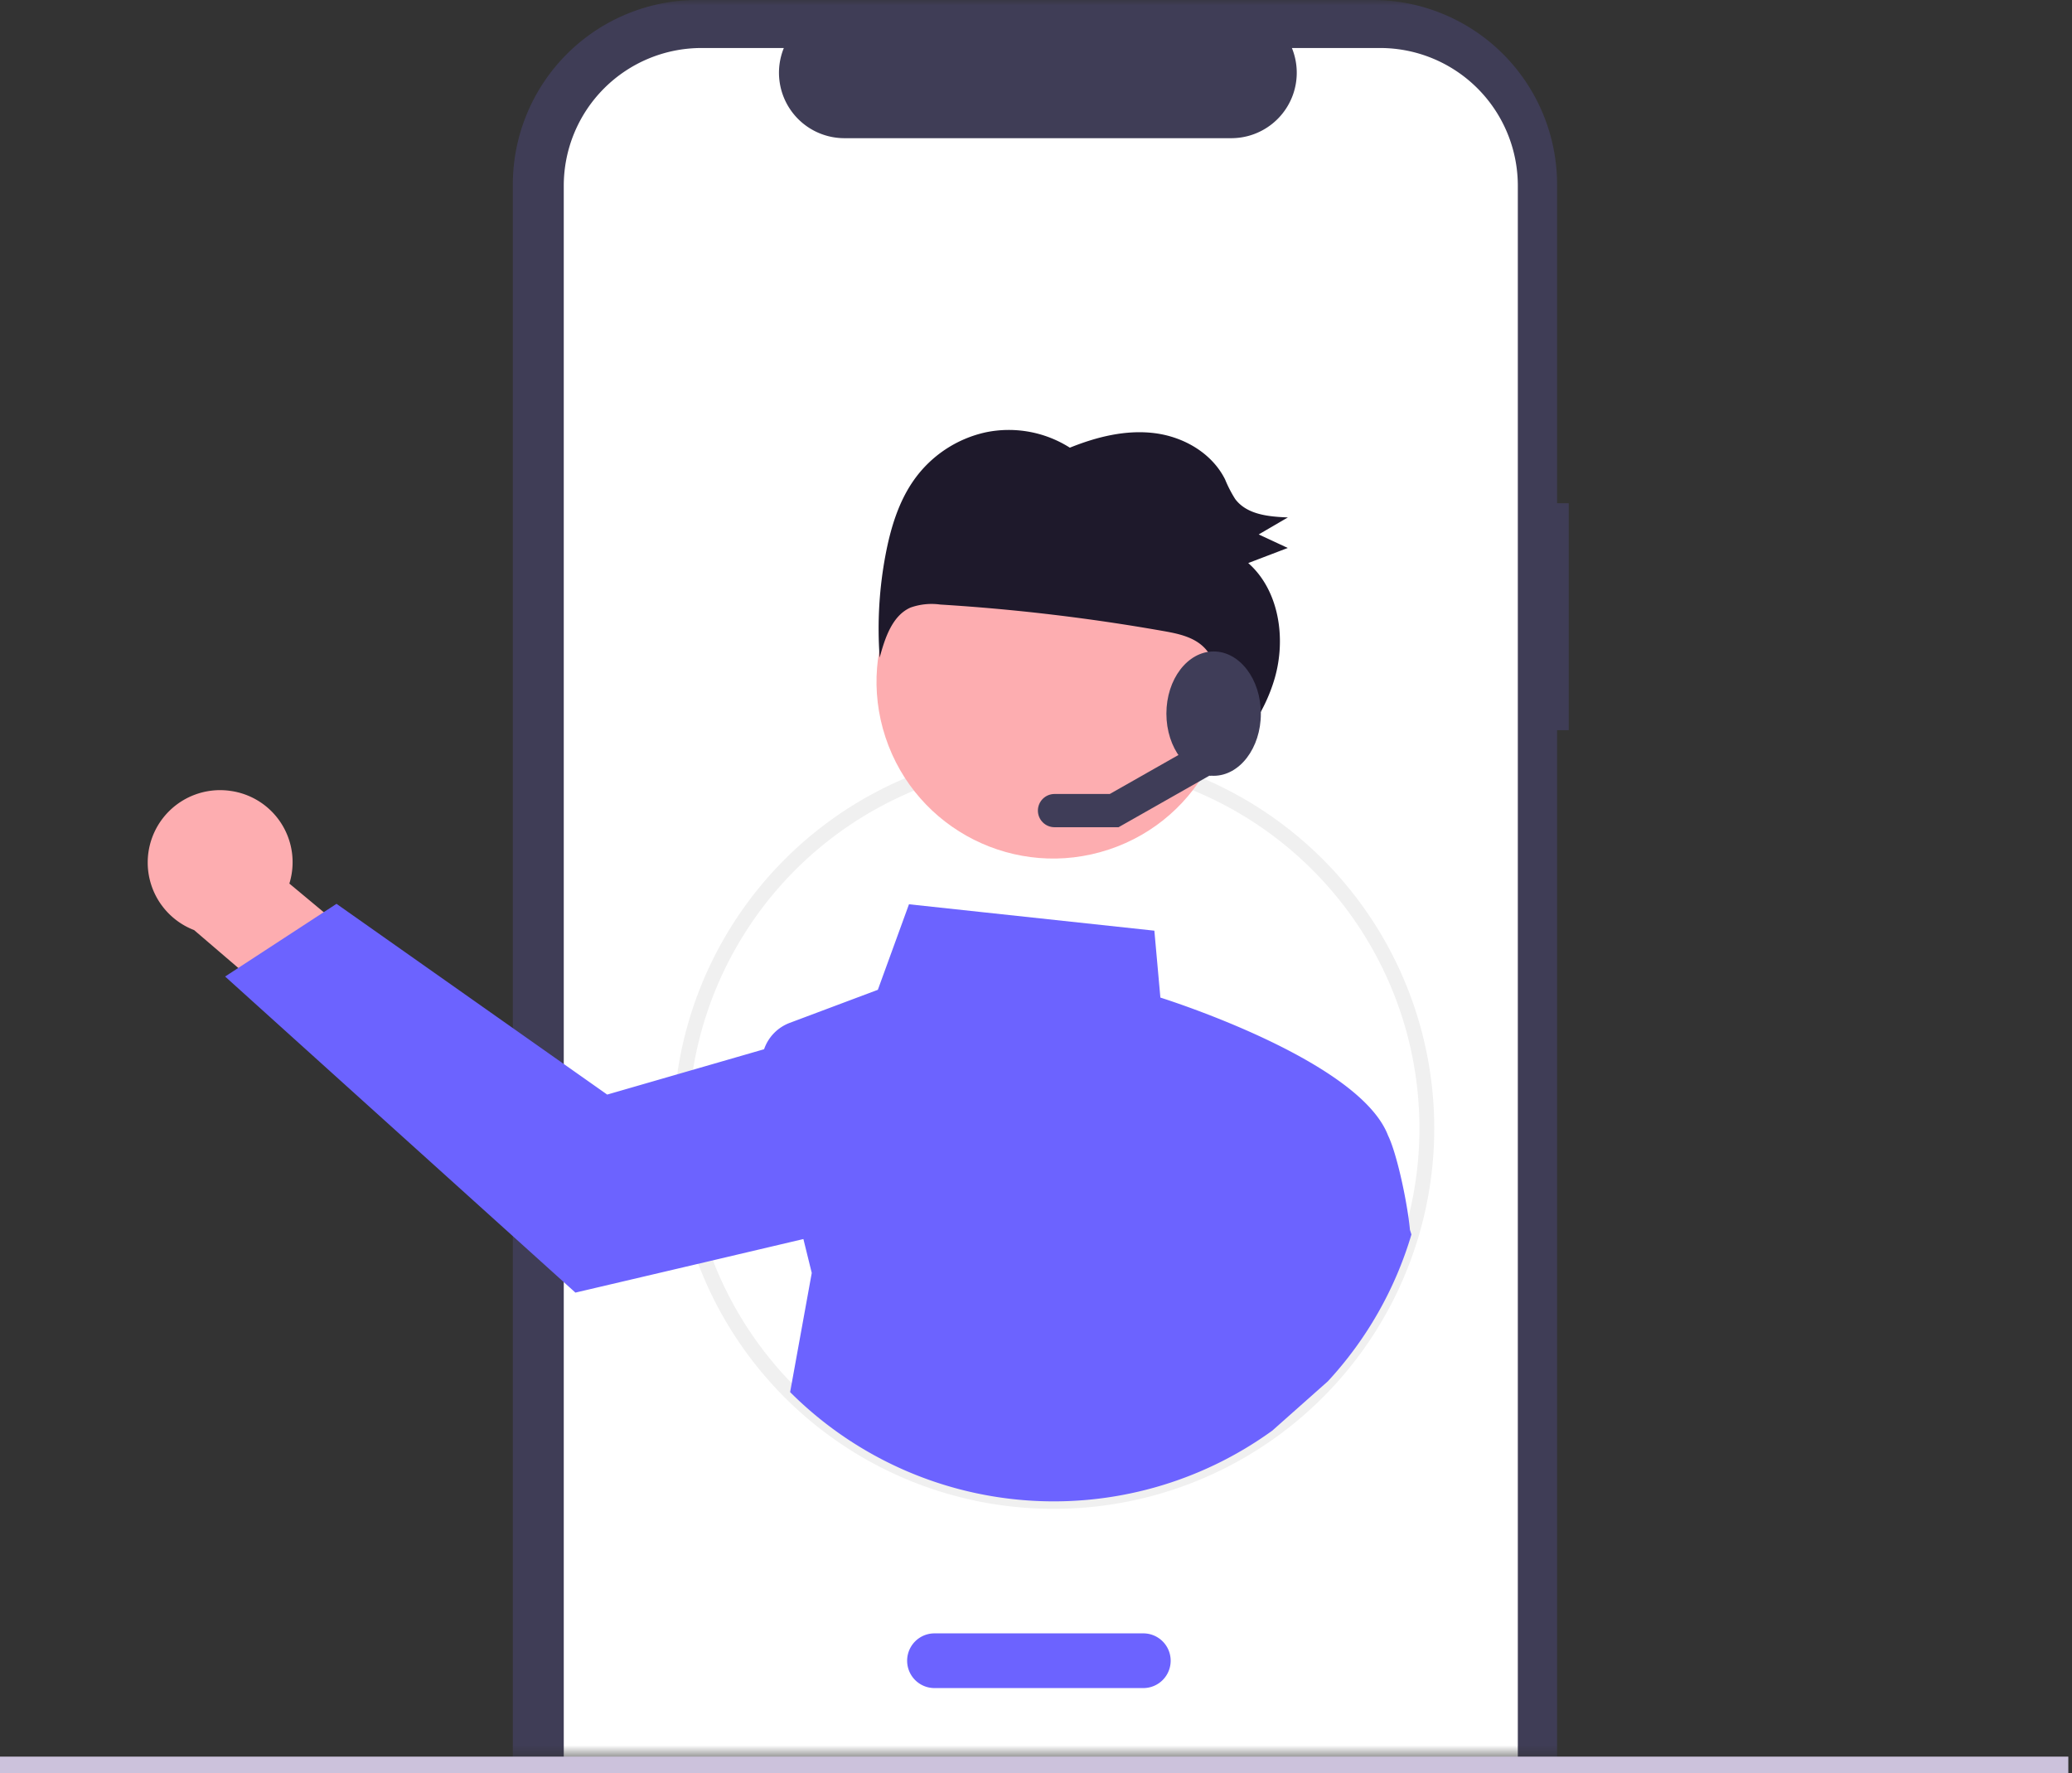
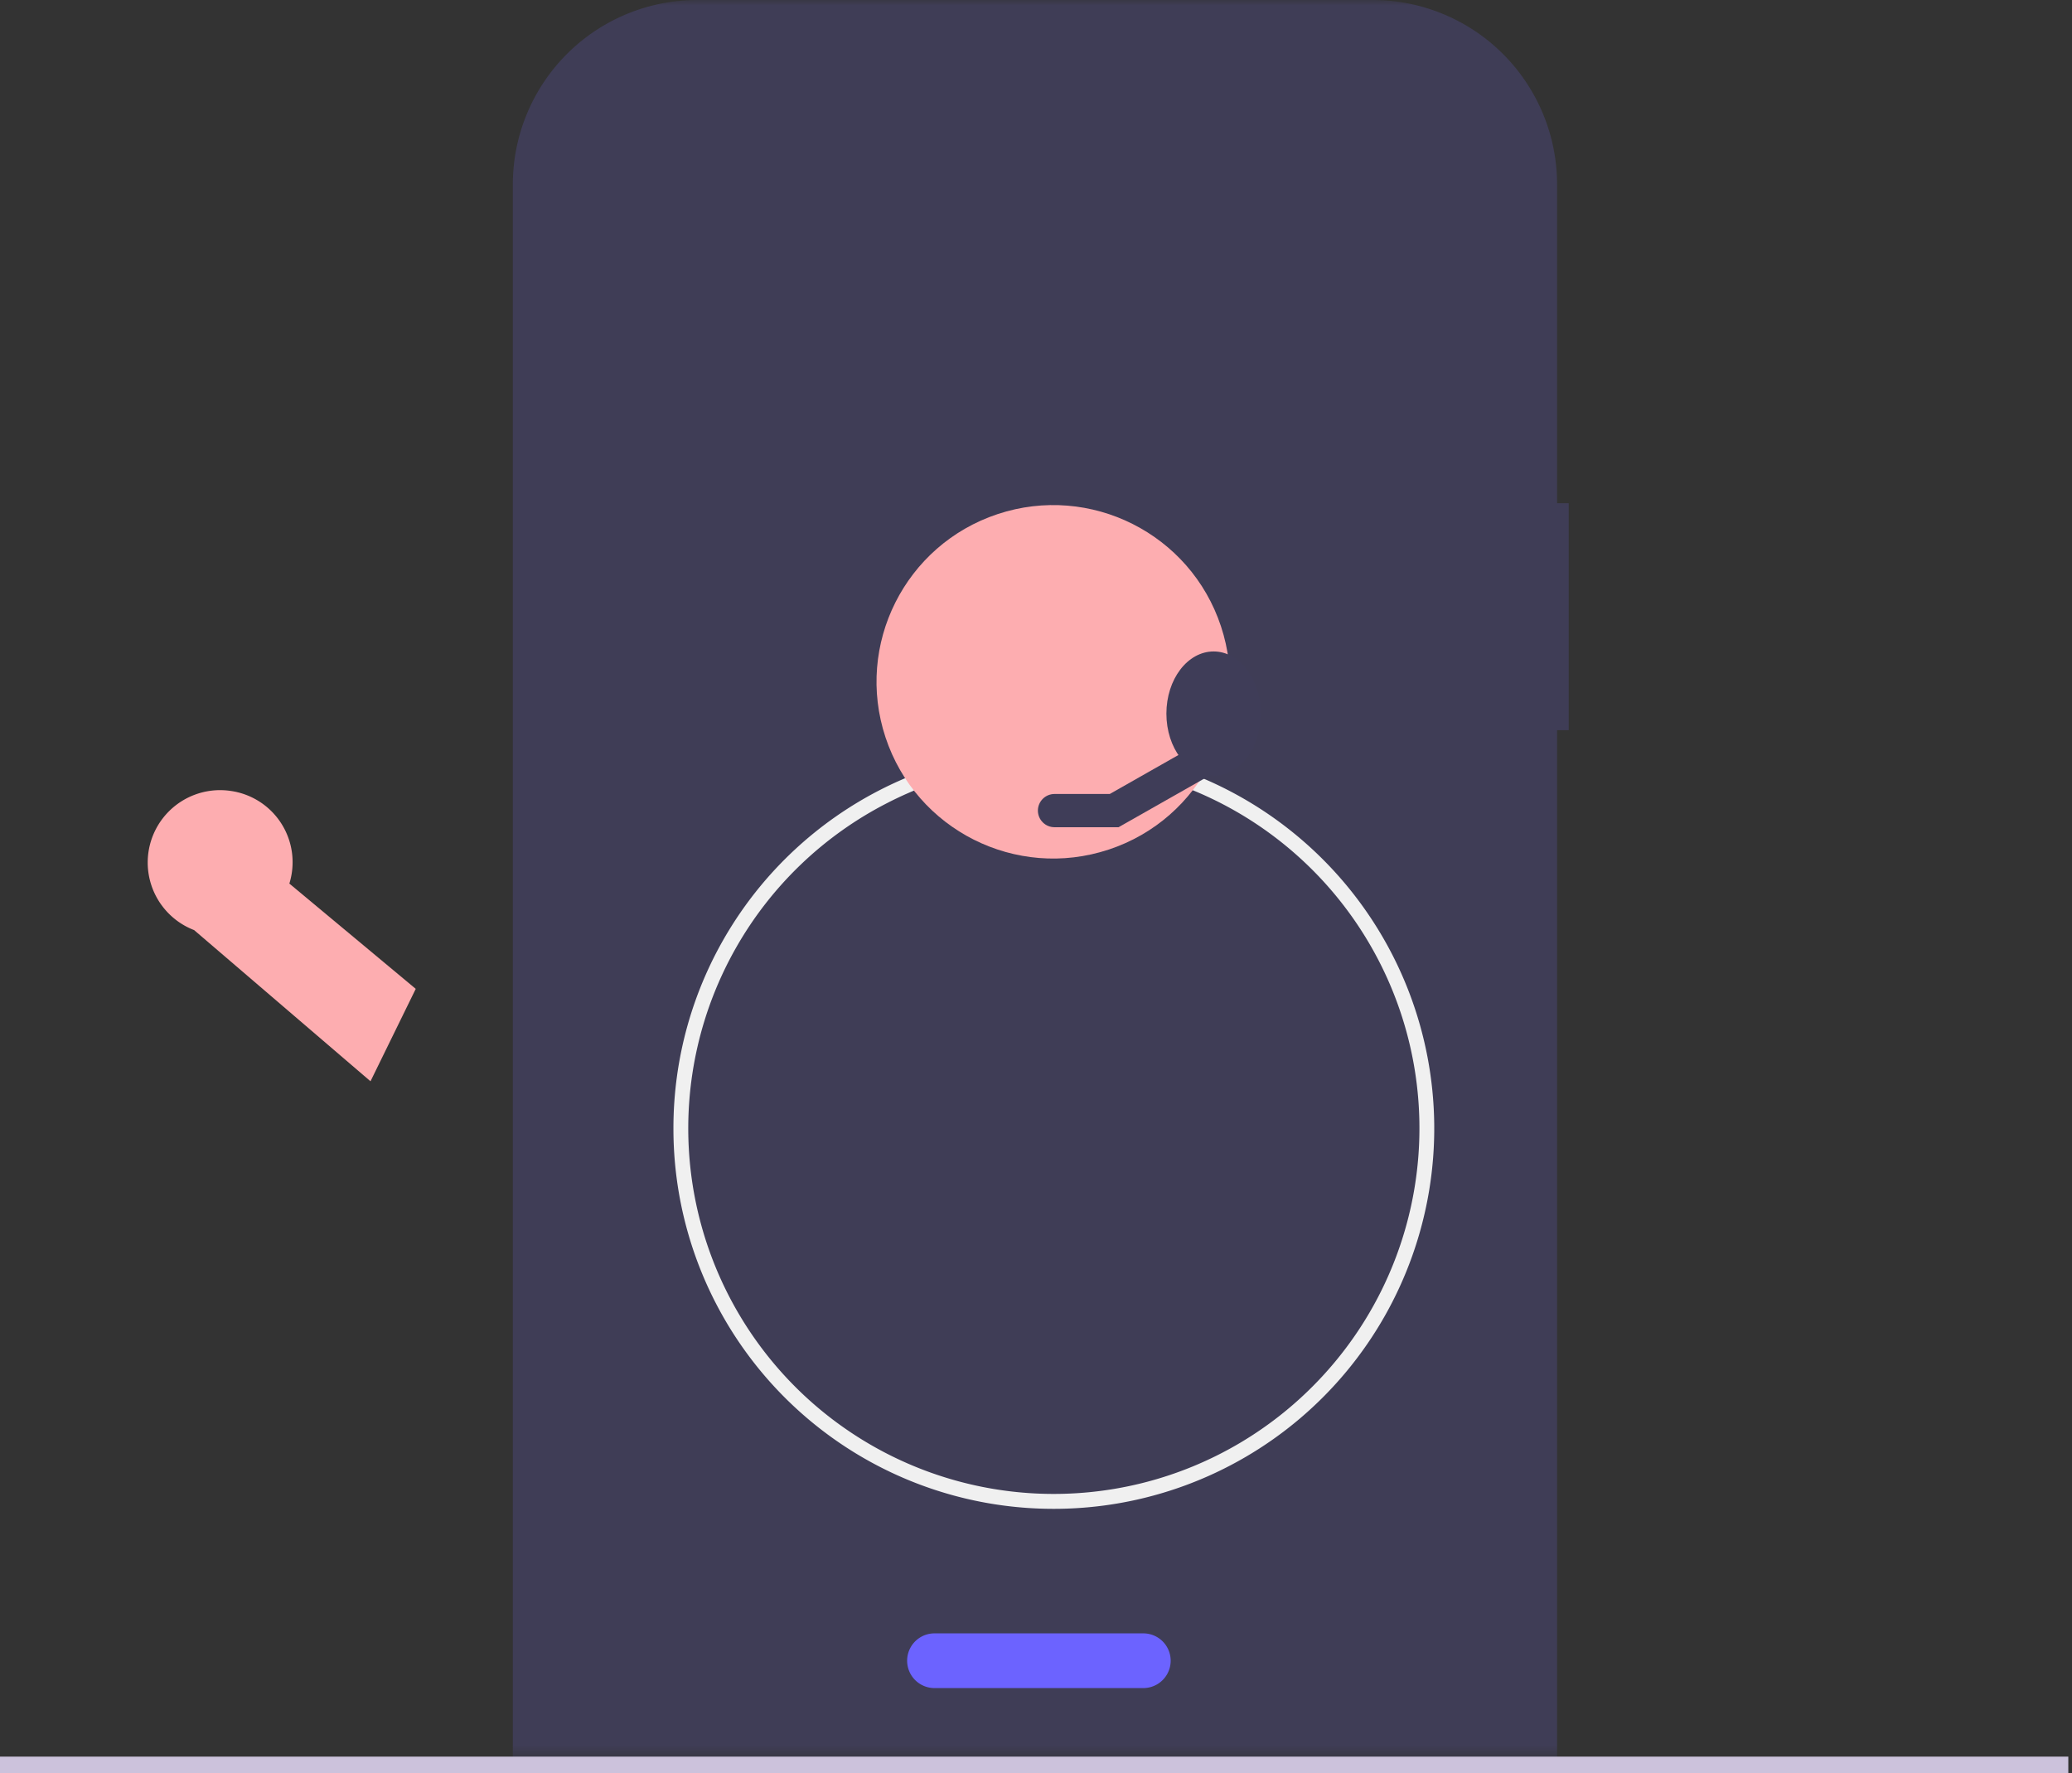
<svg xmlns="http://www.w3.org/2000/svg" width="187" height="160" fill="none">
  <rect width="100%" height="100%" fill="#333333" stroke="none" />
  <mask id="a" width="187" height="159" x="0" y="0" maskUnits="userSpaceOnUse" style="mask-type:alpha">
    <path fill="#D9D9D9" d="M0 0h186.667v158.519H0z" />
  </mask>
  <g mask="url(#a)">
    <path fill="#3F3D56" d="M141.578 45.415h-1.05V16.65a16.66 16.66 0 0 0-4.876-11.773A16.65 16.65 0 0 0 123.879 0H62.934a16.65 16.65 0 0 0-16.65 16.649v157.813a16.65 16.65 0 0 0 16.65 16.649h60.945a16.65 16.65 0 0 0 16.649-16.649V65.892h1.05z" />
-     <path fill="#fff" d="M124.55 4.332h-7.955a5.903 5.903 0 0 1-2.692 7.444 5.9 5.9 0 0 1-2.777.694H76.211a5.906 5.906 0 0 1-5.469-8.138h-7.43A12.433 12.433 0 0 0 50.88 16.765v157.581a12.43 12.43 0 0 0 7.675 11.487 12.4 12.4 0 0 0 4.758.947h61.238a12.43 12.43 0 0 0 8.792-3.642 12.43 12.43 0 0 0 3.642-8.792V16.765A12.43 12.43 0 0 0 124.55 4.332" />
    <path fill="#F0F0F0" d="M95.108 136.159a34.3 34.3 0 0 1-34.33-34.331 34.28 34.28 0 0 1 18.74-30.59 34.4 34.4 0 0 1 26.659-1.914 34.334 34.334 0 0 1-11.069 66.835m0-67.315a32.6 32.6 0 0 0-14.978 3.593 32.985 32.985 0 1 0 39.214 51.759 32.97 32.97 0 0 0-24.236-55.352" />
    <path fill="#FDADB0" d="M20.72 71.361a6.496 6.496 0 0 1 5.395 8.373l11.406 9.502-4.083 8.34-15.92-13.644A6.532 6.532 0 0 1 20.72 71.36" />
-     <path fill="#6C63FF" d="M127.249 110.983c-.229-2.459-1.175-6.88-1.977-8.515-2.467-6.456-18.406-11.763-20.547-12.447l-.543-6.036-22.146-2.383-2.81 7.719-7.943 2.98a3.9 3.9 0 0 0-2.324 2.383l-7.127 2.06-7.032 2.032-24.43-17.214-1.154.754-7.71 5.03-1.189.777 31.615 28.523 11.745-2.755 8.831-2.078.754 3.06-1.952 10.753a33.65 33.65 0 0 0 43.512 3.478l5.017-4.452a33.6 33.6 0 0 0 7.544-13.252z" />
    <path fill="#FDADB0" d="M100.067 76.666c8.36-2.768 12.894-11.79 10.126-20.15s-11.79-12.893-20.15-10.125S77.15 58.18 79.918 66.54s11.789 12.893 20.149 10.125" />
-     <path fill="#1E192B" d="M82.46 43.35a10.76 10.76 0 0 1 6.517-4.34 10.28 10.28 0 0 1 7.578 1.389c2.446-.986 5.084-1.64 7.676-1.307s5.132 1.78 6.331 4.165q.379.929.915 1.776c1.056 1.41 3.02 1.593 4.754 1.66l-2.631 1.535 2.622 1.221-3.568 1.362c2.768 2.434 3.438 6.764 2.39 10.395-.993 3.438-3.268 6.331-5.809 8.808-.495-1.848.05-3.852.413-5.766.384-2.022.445-4.387-.971-5.814-.955-.963-2.356-1.254-3.677-1.488a179 179 0 0 0-20.143-2.392 5.7 5.7 0 0 0-2.685.274c-1.644.73-2.304 2.737-2.78 4.515a35.8 35.8 0 0 1 .541-9.335c.451-2.353 1.16-4.708 2.527-6.658" />
    <path fill="#6C63FF" d="M103.186 152.333H84.338a2.468 2.468 0 1 1 0-4.936h18.848a2.468 2.468 0 0 1 0 4.936" />
    <ellipse cx="109.531" cy="64.398" fill="#3F3D58" rx="4.263" ry="5.61" />
    <path stroke="#3F3D58" stroke-linecap="round" stroke-width="3" d="m108.858 68.437-8.302 4.712h-5.385" />
  </g>
  <path fill="#CCC2DC" d="M186.667 158.519H0V160h186.667z" />
</svg>